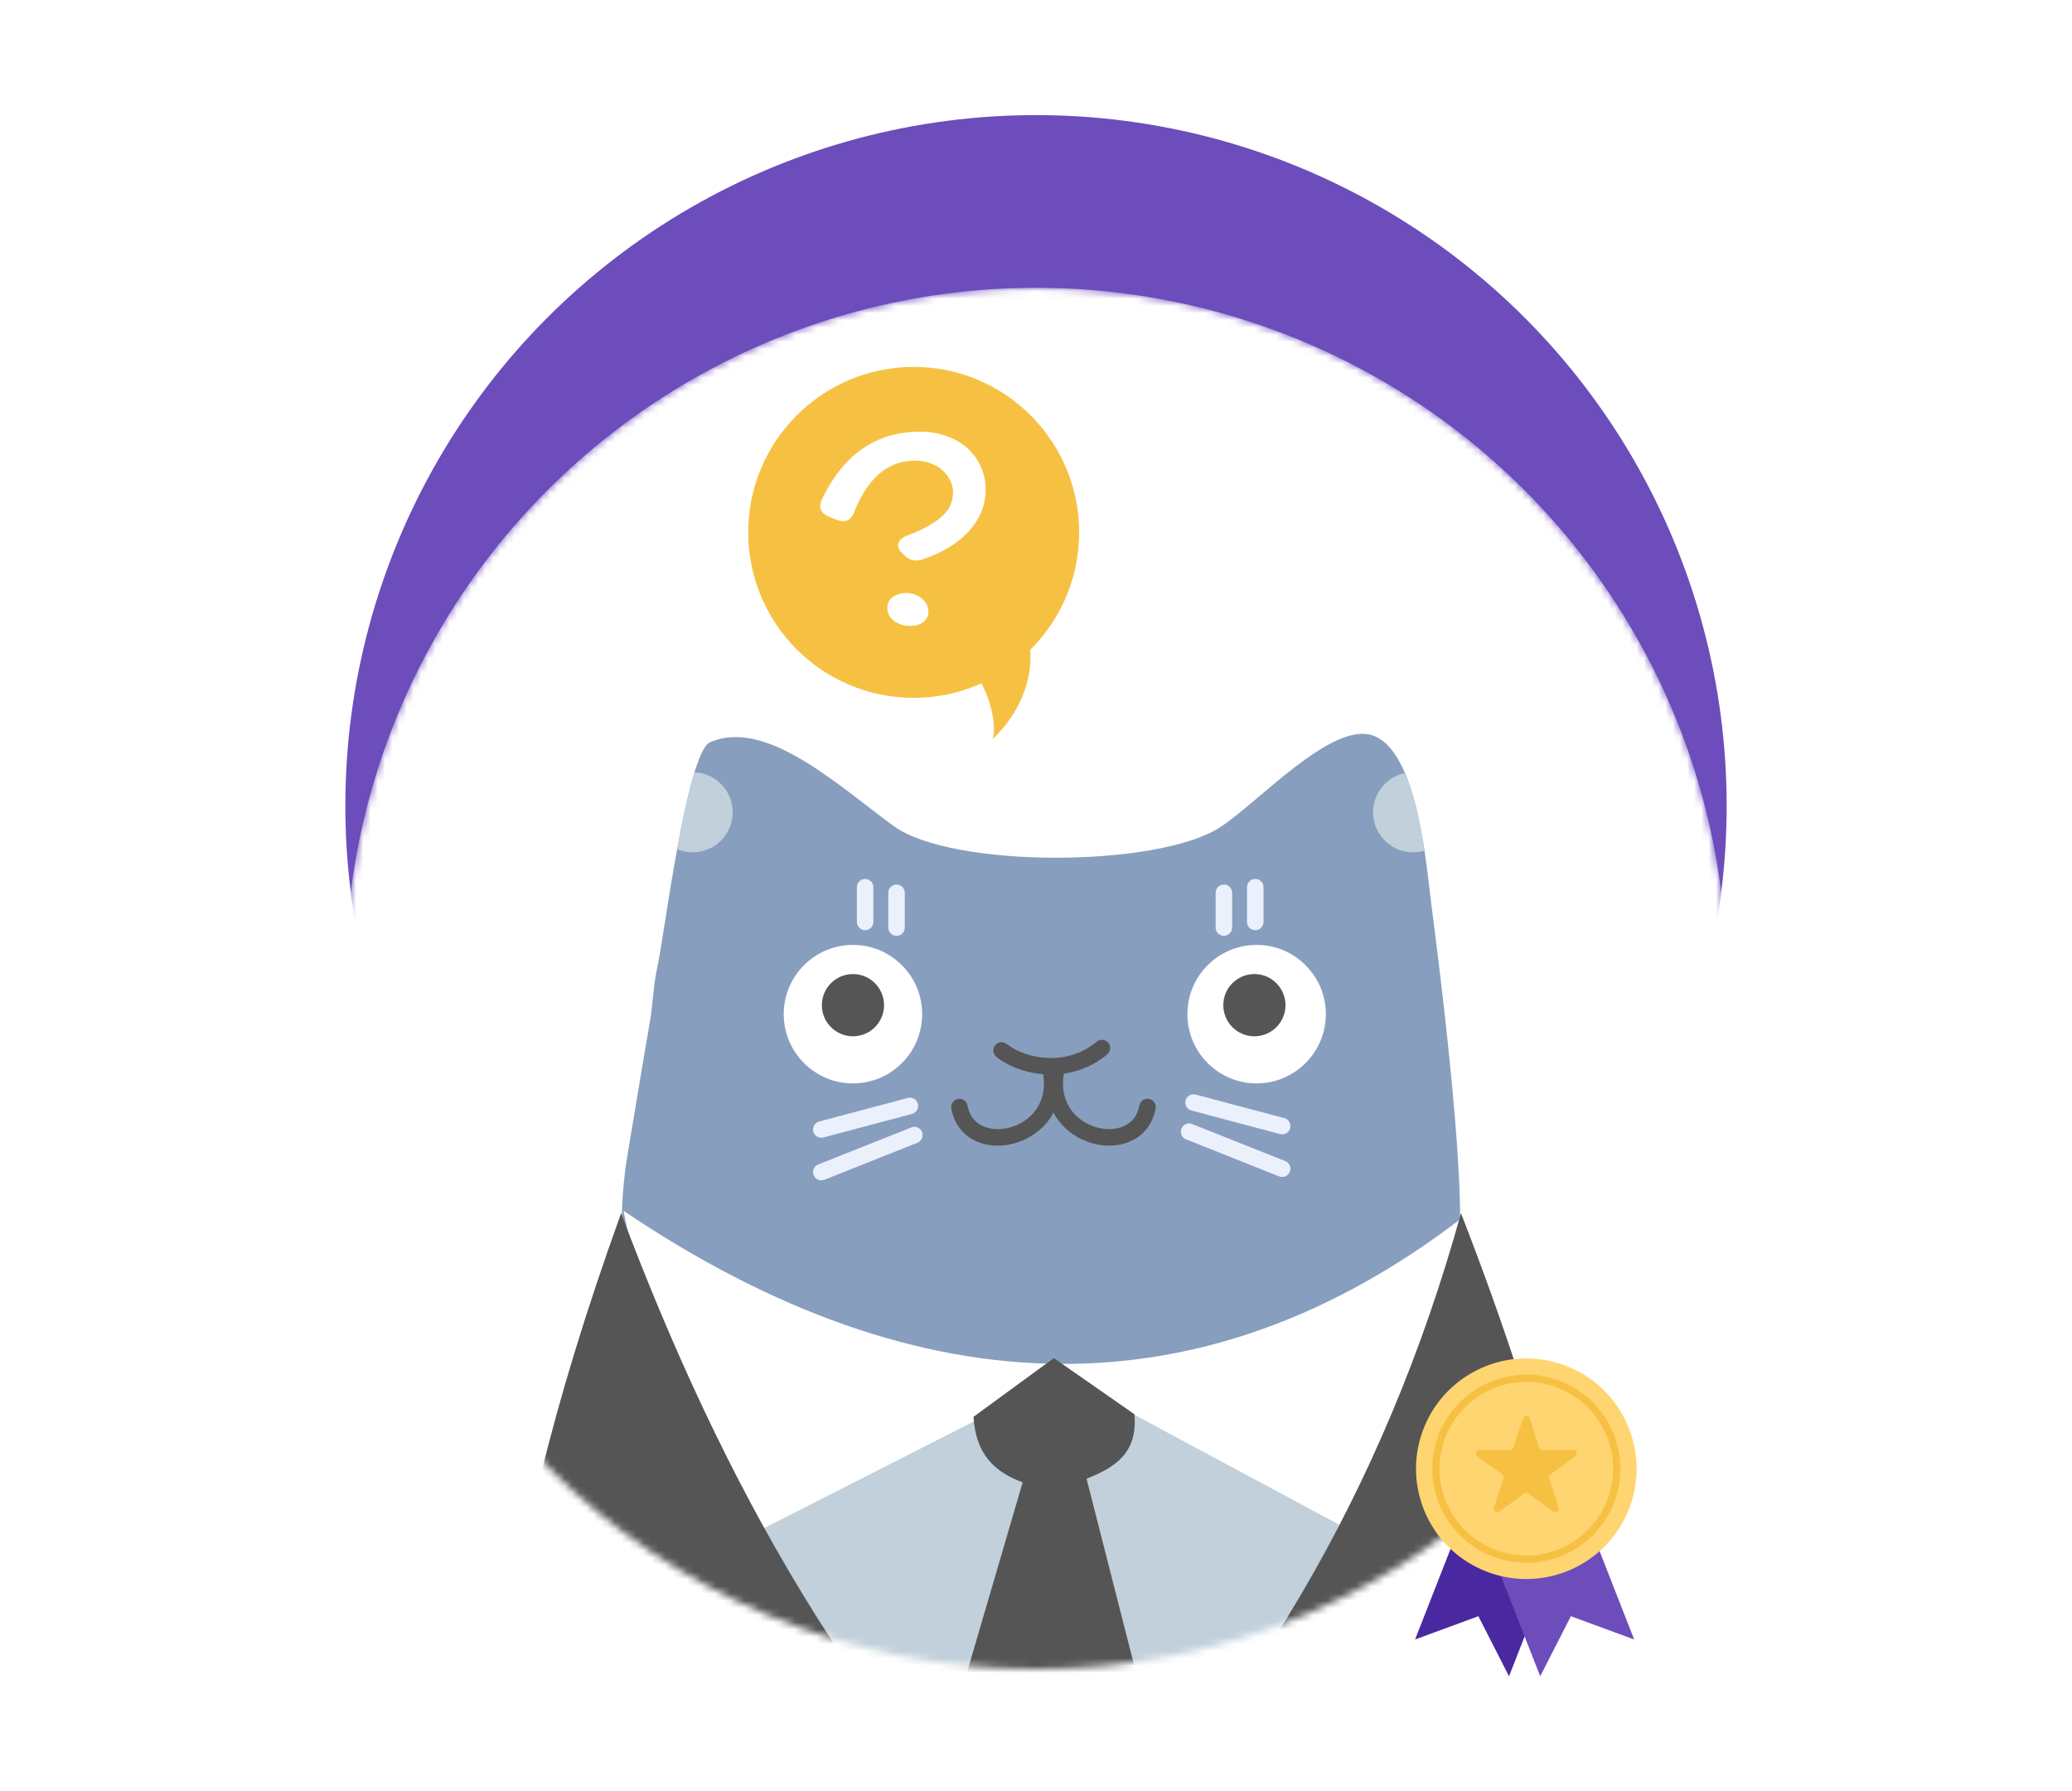
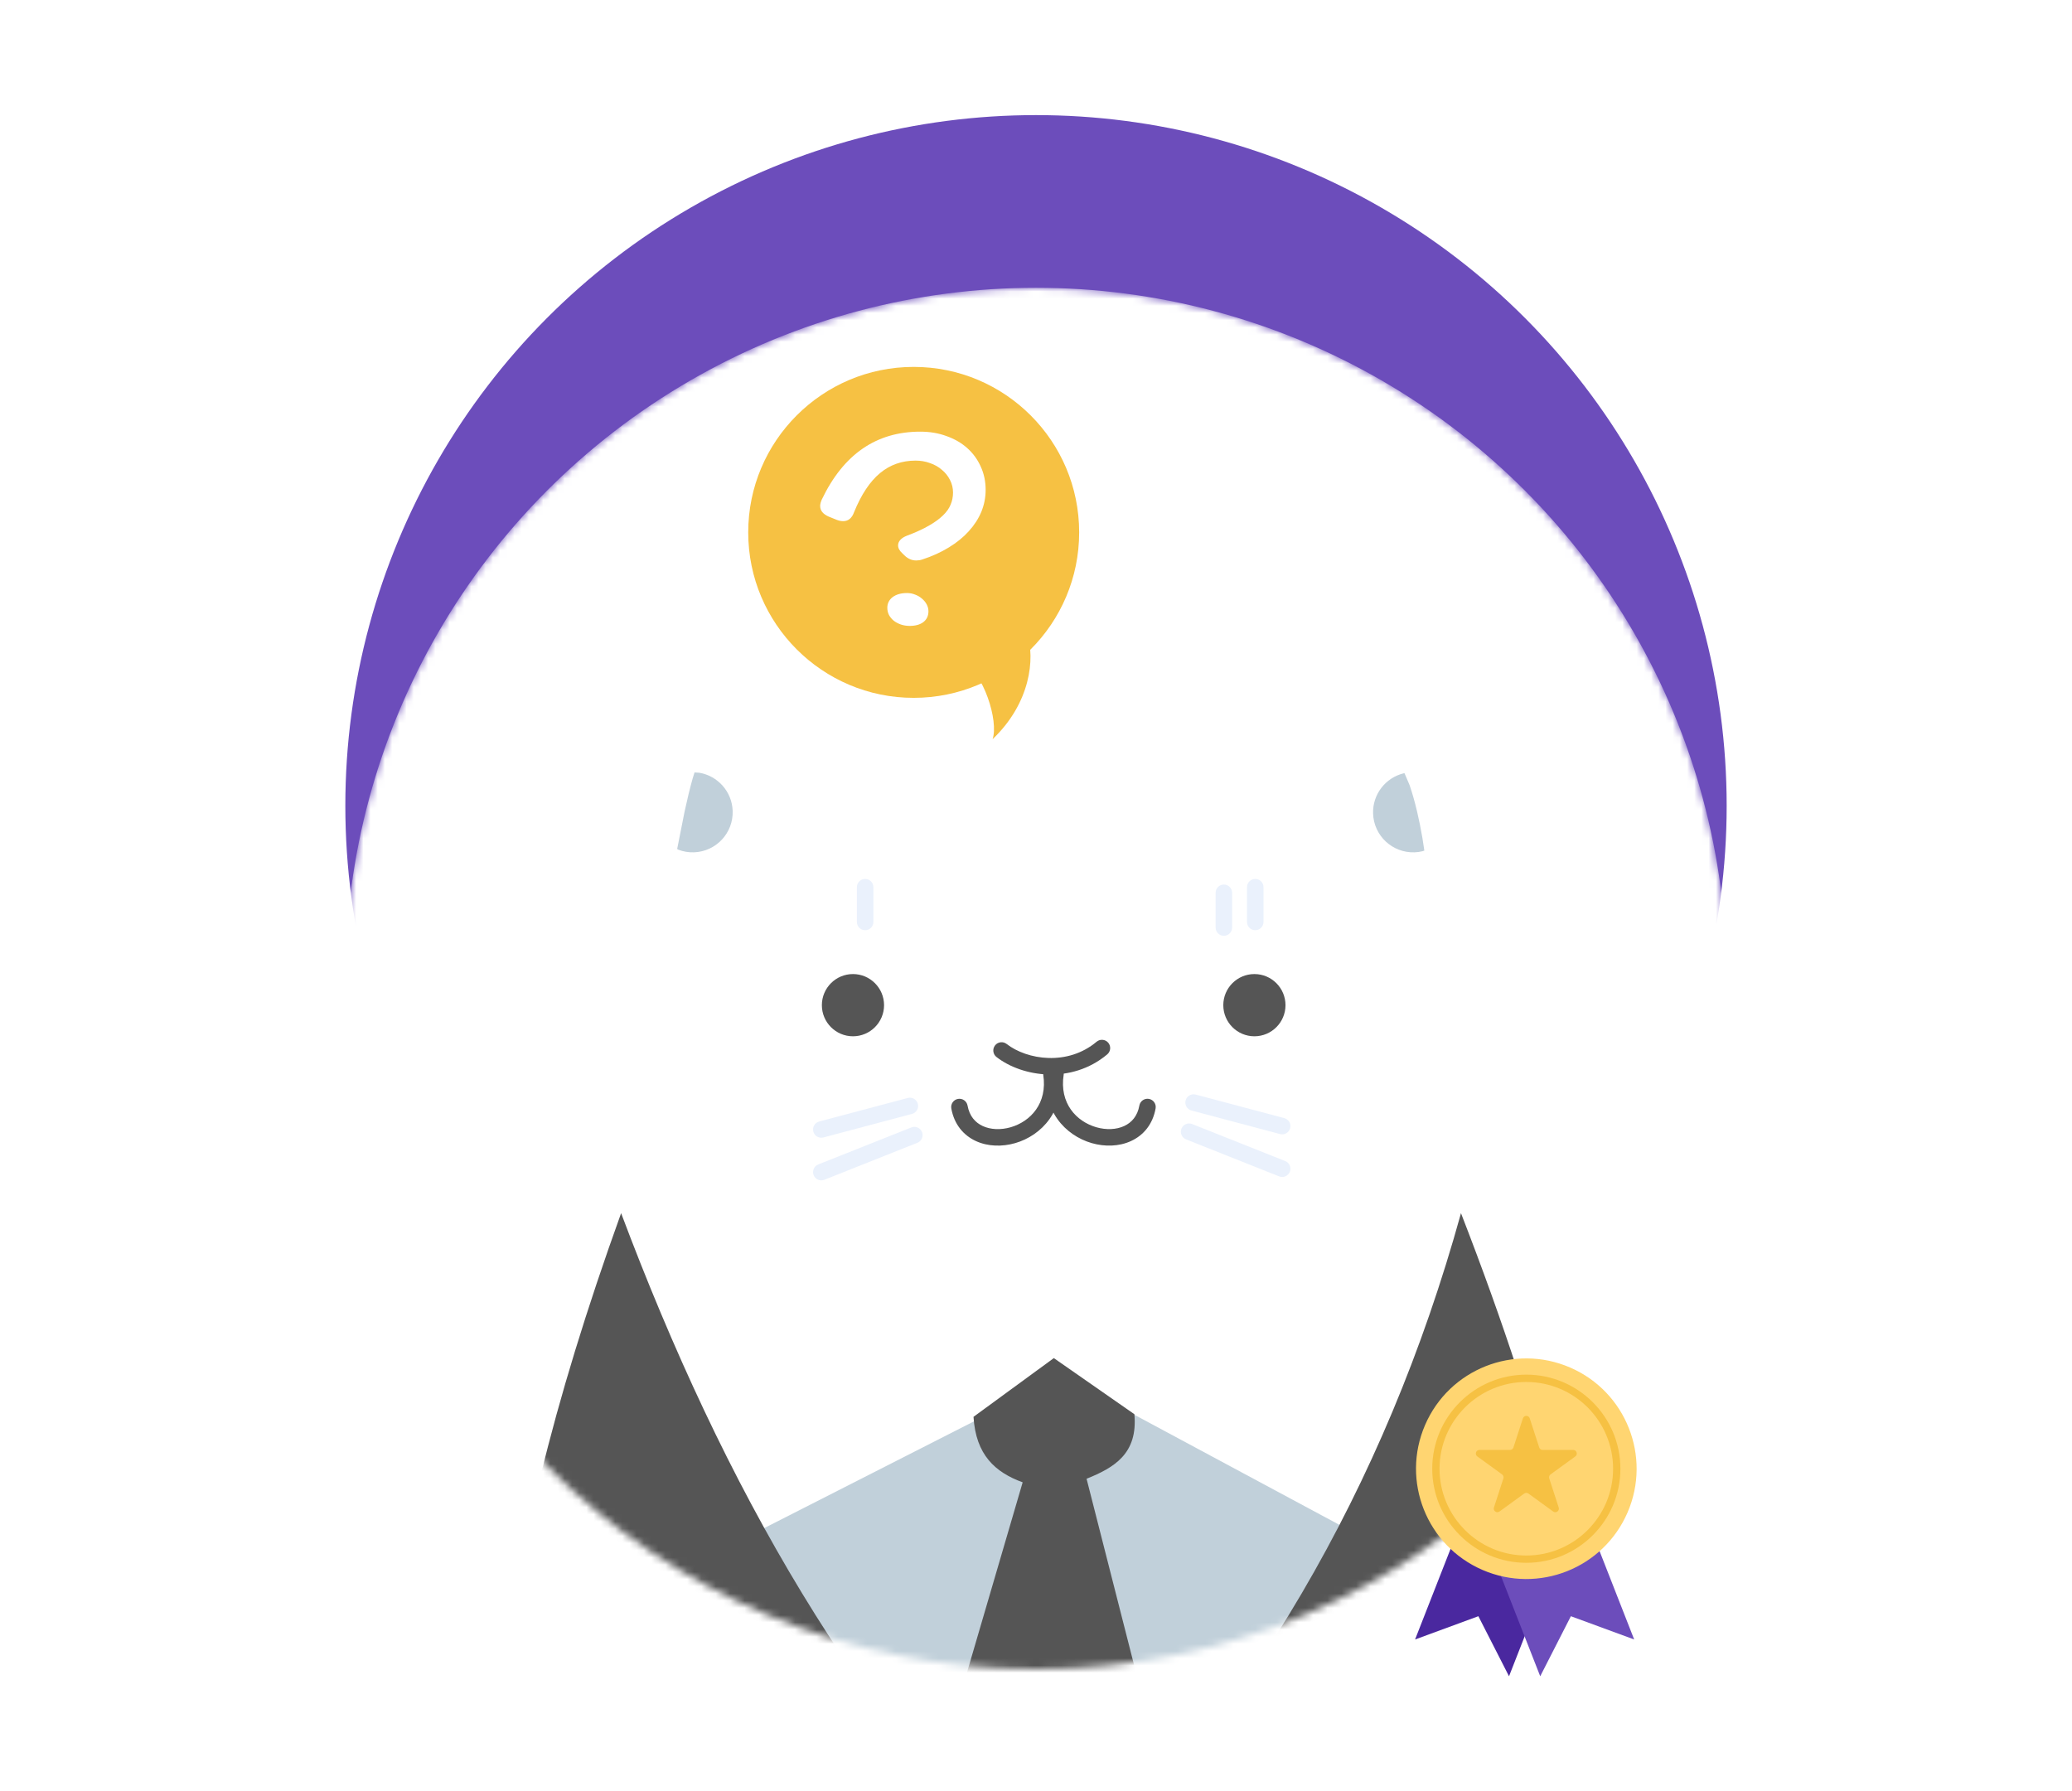
<svg xmlns="http://www.w3.org/2000/svg" width="288" height="249" viewBox="0 0 288 249" fill="none">
  <circle cx="144" cy="112" r="96" fill="#6C4DBB" />
  <g filter="url(#filter0_d)">
    <mask id="mask0" mask-type="alpha" maskUnits="userSpaceOnUse" x="48" y="40" width="192" height="192">
      <circle cx="144" cy="136" r="96" fill="white" />
    </mask>
    <g mask="url(#mask0)">
      <circle cx="144" cy="136" r="96" fill="white" />
-       <path fill-rule="evenodd" clip-rule="evenodd" d="M87.174 160.824C87.576 158.526 89.684 145.593 90.284 142.32C90.763 139.722 90.808 136.823 91.37 134.429C92.194 130.932 95.444 104.624 98.674 103.188C106.481 99.722 116.672 109.334 124.21 114.814C132.356 120.731 160.881 120.583 169.526 115.028C174.834 111.615 184.986 100.356 190.727 102.203C197.052 104.238 198.247 120.313 198.971 125.88C200.076 134.368 204.533 169.232 202.362 175.786C188.564 217.401 135.761 227.69 102.346 201.511C90.647 192.346 95.075 186.827 88.952 175.951C85.156 177.101 86.622 163.976 87.174 160.824Z" fill="#889EBE" />
      <path fill-rule="evenodd" clip-rule="evenodd" d="M94.124 118.007L95.16 112.783C95.521 111.109 95.898 109.545 96.284 108.183L96.539 107.366L97.203 107.411C99.756 107.843 101.744 110.023 101.838 112.71C101.944 115.783 99.536 118.364 96.465 118.47C95.697 118.497 94.96 118.366 94.284 118.107L94.124 118.007Z" fill="#C1D0DA" />
      <path fill-rule="evenodd" clip-rule="evenodd" d="M190.854 113.095C190.76 110.408 192.593 108.096 195.109 107.488L195.219 107.474L195.923 109.121C196.706 111.401 197.279 113.98 197.711 116.48L197.978 118.231L197.729 118.319C197.369 118.407 196.995 118.458 196.612 118.47C193.541 118.576 190.96 116.168 190.854 113.095Z" fill="#C1D0DA" />
      <path fill-rule="evenodd" clip-rule="evenodd" d="M203.104 169.373C167.581 196.561 128.384 196.426 86.665 168.301C95.716 213.69 118.043 248.793 147.381 278.46H147.71C173.592 246.764 194.59 212.461 203.104 169.373Z" fill="white" />
      <path fill-rule="evenodd" clip-rule="evenodd" d="M104.496 213.284L136.921 196.781L157.392 196.501L187.1 212.45C187.577 222.145 185.141 226.444 181.462 235.287C178.502 242.407 173.586 253.007 167.051 256.92C160.492 260.849 153.284 261.803 145.952 261.689C138.811 261.575 130.794 261.612 123.96 259.122C112.24 254.848 105.448 236.257 103.702 223.917C103.127 219.854 106.361 216.936 104.496 213.284Z" fill="#C1D0DA" />
      <path fill-rule="evenodd" clip-rule="evenodd" d="M203.071 168.629C192.463 206.929 173.492 239.006 146.629 265.207C119.215 239.764 100.489 206.301 86.332 168.629C47.58 276.195 82.02 299.835 145.201 294.572C197.746 300.377 251.042 292.037 203.071 168.629Z" fill="#555555" />
      <path fill-rule="evenodd" clip-rule="evenodd" d="M135.313 196.938L146.478 188.774L157.674 196.573C158.18 202.07 154.862 204.003 151.029 205.546L162.696 251.287L146.456 267.443L128.468 252.755L142.147 206.04C138.316 204.645 135.637 202.225 135.313 196.938Z" fill="#555555" />
-       <path fill-rule="evenodd" clip-rule="evenodd" d="M118.556 131.34C123.865 131.34 128.178 135.655 128.178 140.966C128.178 146.278 123.865 150.592 118.556 150.592C113.246 150.592 108.934 146.278 108.934 140.966C108.934 135.655 113.246 131.34 118.556 131.34Z" fill="white" />
+       <path fill-rule="evenodd" clip-rule="evenodd" d="M118.556 131.34C123.865 131.34 128.178 135.655 128.178 140.966C113.246 150.592 108.934 146.278 108.934 140.966C108.934 135.655 113.246 131.34 118.556 131.34Z" fill="white" />
      <path fill-rule="evenodd" clip-rule="evenodd" d="M174.665 131.34C179.974 131.34 184.287 135.655 184.287 140.966C184.287 146.278 179.974 150.592 174.665 150.592C169.355 150.592 165.043 146.278 165.043 140.966C165.043 135.655 169.355 131.34 174.665 131.34Z" fill="white" />
      <path fill-rule="evenodd" clip-rule="evenodd" d="M118.558 135.393C120.944 135.393 122.881 137.332 122.881 139.718C122.881 142.104 120.944 144.043 118.558 144.043C116.173 144.043 114.236 142.104 114.236 139.718C114.236 137.332 116.173 135.393 118.558 135.393Z" fill="#555555" />
      <path fill-rule="evenodd" clip-rule="evenodd" d="M174.356 135.393C176.742 135.393 178.679 137.332 178.679 139.718C178.679 142.104 176.742 144.043 174.356 144.043C171.971 144.043 170.034 142.104 170.034 139.718C170.034 137.332 171.971 135.393 174.356 135.393Z" fill="#555555" />
      <path fill-rule="evenodd" clip-rule="evenodd" d="M145.687 149.35C142.942 149.273 140.334 148.341 138.507 146.922C138.008 146.532 137.918 145.811 138.306 145.311C138.695 144.811 139.417 144.722 139.916 145.109C141.325 146.206 143.452 146.991 145.752 147.058C148.038 147.124 150.429 146.477 152.425 144.799C152.911 144.391 153.635 144.455 154.042 144.938C154.45 145.423 154.387 146.147 153.904 146.555C151.414 148.649 148.447 149.43 145.687 149.35Z" fill="#555555" />
      <path fill-rule="evenodd" clip-rule="evenodd" d="M151.747 158.891C148.066 157.828 144.755 154.319 145.583 149.02C145.681 148.394 146.266 147.966 146.892 148.064C147.518 148.161 147.946 148.747 147.848 149.373C147.224 153.375 149.63 155.891 152.383 156.686C153.773 157.086 155.176 157.015 156.255 156.517C157.295 156.038 158.104 155.137 158.367 153.671C158.479 153.047 159.075 152.633 159.699 152.745C160.323 152.857 160.736 153.453 160.624 154.077C160.227 156.293 158.924 157.812 157.217 158.599C155.549 159.37 153.567 159.415 151.747 158.891Z" fill="#555555" />
      <path fill-rule="evenodd" clip-rule="evenodd" d="M135.636 158.601C133.93 157.814 132.627 156.295 132.229 154.079C132.117 153.455 132.531 152.859 133.155 152.747C133.779 152.635 134.374 153.049 134.486 153.673C134.749 155.139 135.559 156.04 136.599 156.519C137.677 157.017 139.08 157.088 140.471 156.689C143.213 155.897 145.629 153.388 145.005 149.375C144.908 148.749 145.336 148.164 145.962 148.066C146.588 147.968 147.173 148.396 147.271 149.022C148.099 154.332 144.775 157.835 141.107 158.893C139.286 159.417 137.304 159.372 135.636 158.601Z" fill="#555555" />
      <path fill-rule="evenodd" clip-rule="evenodd" d="M177.923 157.635L165.609 154.36C164.998 154.197 164.633 153.569 164.796 152.957C164.959 152.346 165.587 151.981 166.199 152.144L178.512 155.418C179.124 155.581 179.489 156.209 179.325 156.821C179.162 157.433 178.534 157.798 177.923 157.635Z" fill="#EAF1FC" />
      <path fill-rule="evenodd" clip-rule="evenodd" d="M177.795 163.517L164.857 158.371C164.268 158.136 163.981 157.469 164.215 156.882C164.449 156.293 165.116 156.005 165.703 156.24L178.641 161.386C179.23 161.621 179.517 162.287 179.283 162.875C179.048 163.464 178.382 163.751 177.795 163.517Z" fill="#EAF1FC" />
      <path fill-rule="evenodd" clip-rule="evenodd" d="M113.049 157.292C112.886 156.68 113.251 156.052 113.863 155.889L126.174 152.616C126.786 152.453 127.414 152.818 127.577 153.43C127.74 154.042 127.375 154.67 126.763 154.833L114.452 158.105C113.84 158.269 113.212 157.904 113.049 157.292Z" fill="#EAF1FC" />
      <path fill-rule="evenodd" clip-rule="evenodd" d="M113.092 163.346C112.857 162.759 113.145 162.092 113.734 161.857L126.669 156.713C127.257 156.479 127.923 156.766 128.158 157.355C128.392 157.943 128.105 158.609 127.516 158.844L114.58 163.988C113.993 164.223 113.326 163.935 113.092 163.346Z" fill="#EAF1FC" />
      <path fill-rule="evenodd" clip-rule="evenodd" d="M168.966 128.928V124.096C168.966 123.464 169.48 122.95 170.114 122.95C170.746 122.95 171.26 123.464 171.26 124.096V128.928C171.26 129.562 170.746 130.076 170.114 130.076C169.48 130.076 168.966 129.562 168.966 128.928Z" fill="#EAF1FC" />
      <path fill-rule="evenodd" clip-rule="evenodd" d="M173.329 128.149V123.317C173.329 122.685 173.843 122.171 174.477 122.171C175.109 122.171 175.623 122.685 175.623 123.317V128.149C175.623 128.784 175.109 129.297 174.477 129.297C173.843 129.297 173.329 128.784 173.329 128.149Z" fill="#EAF1FC" />
-       <path fill-rule="evenodd" clip-rule="evenodd" d="M123.468 128.93V124.098C123.468 123.465 123.982 122.952 124.616 122.952C125.248 122.952 125.762 123.465 125.762 124.098V128.93C125.762 129.564 125.248 130.078 124.616 130.078C123.982 130.078 123.468 129.564 123.468 128.93Z" fill="#EAF1FC" />
      <path fill-rule="evenodd" clip-rule="evenodd" d="M119.104 128.151V123.319C119.104 122.687 119.618 122.173 120.252 122.173C120.885 122.173 121.398 122.687 121.398 123.319V128.151C121.398 128.786 120.885 129.299 120.252 129.299C119.618 129.299 119.104 128.786 119.104 128.151Z" fill="#EAF1FC" />
      <path fill-rule="evenodd" clip-rule="evenodd" d="M127 51C114.305 51 104 61.305 104 74C104 86.695 114.305 97 127 97C139.695 97 150 86.695 150 74C150 61.305 139.695 51 127 51Z" fill="#F6C143" />
      <path fill-rule="evenodd" clip-rule="evenodd" d="M133.816 91.928C136.709 93.526 138.835 100.211 137.966 102.746C143.201 97.772 143.909 91.573 142.769 88.087C141.947 88.065 135.132 91.278 133.816 91.928Z" fill="#F6C143" />
      <path d="M126.438 87C126.006 87 125.597 86.934 125.21 86.803C124.838 86.672 124.51 86.497 124.227 86.278C123.944 86.045 123.721 85.776 123.557 85.47C123.408 85.164 123.334 84.836 123.334 84.486C123.334 83.874 123.58 83.378 124.071 82.999C124.577 82.62 125.247 82.431 126.081 82.431C126.468 82.431 126.84 82.504 127.197 82.649C127.554 82.781 127.867 82.963 128.135 83.196C128.418 83.429 128.641 83.699 128.805 84.005C128.969 84.311 129.05 84.632 129.05 84.967C129.05 85.608 128.812 86.111 128.336 86.475C127.874 86.825 127.242 87 126.438 87ZM118.712 71.194C118.414 72.024 117.908 72.44 117.193 72.44C116.91 72.44 116.62 72.381 116.322 72.265L115.183 71.806C114.394 71.456 114 70.968 114 70.341C114 70.079 114.074 69.78 114.223 69.445C117.23 63.148 121.793 60 127.912 60C129.237 60 130.45 60.204 131.551 60.612C132.668 61.006 133.628 61.559 134.432 62.274C135.236 62.988 135.861 63.84 136.308 64.832C136.769 65.823 137 66.909 137 68.089C137 69.153 136.799 70.173 136.397 71.15C135.995 72.112 135.415 73.008 134.655 73.839C133.911 74.67 132.988 75.42 131.886 76.091C130.8 76.761 129.564 77.322 128.18 77.774C127.912 77.862 127.636 77.905 127.353 77.905C126.743 77.905 126.192 77.665 125.701 77.184L125.433 76.921C125.031 76.557 124.83 76.185 124.83 75.806C124.83 75.53 124.934 75.275 125.143 75.041C125.351 74.808 125.664 74.611 126.081 74.451C127.286 73.999 128.291 73.54 129.095 73.074C129.914 72.607 130.569 72.134 131.06 71.653C131.566 71.172 131.924 70.669 132.132 70.144C132.355 69.619 132.467 69.058 132.467 68.461C132.467 67.834 132.326 67.251 132.043 66.712C131.775 66.172 131.403 65.706 130.926 65.313C130.465 64.904 129.914 64.591 129.274 64.373C128.649 64.139 127.979 64.023 127.264 64.023C125.359 64.023 123.706 64.606 122.307 65.772C120.907 66.938 119.709 68.745 118.712 71.194Z" fill="white" />
    </g>
  </g>
  <path d="M207.728 199.701L196.689 227.886L205.488 224.652L209.748 233L220.786 204.815L207.728 199.701Z" fill="#4A289F" />
  <path d="M216.107 199.701L227.145 227.886L218.346 224.652L214.084 233L203.049 204.815L216.107 199.701Z" fill="#6C4DBB" />
  <path d="M226.224 210.231C229.582 202.46 226.003 193.437 218.232 190.08C210.46 186.722 201.437 190.3 198.08 198.072C194.722 205.844 198.3 214.866 206.072 218.224C213.844 221.582 222.867 218.003 226.224 210.231Z" fill="#FFD571" />
  <path d="M212.153 217.228C204.942 217.228 199.076 211.363 199.076 204.152C199.076 196.941 204.942 191.075 212.153 191.075C219.364 191.075 225.229 196.941 225.229 204.152C225.229 211.363 219.364 217.228 212.153 217.228ZM212.153 192.093C205.501 192.093 200.091 197.505 200.091 204.154C200.091 210.806 205.503 216.216 212.153 216.216C218.804 216.216 224.214 210.803 224.214 204.154C224.214 197.502 218.804 192.093 212.153 192.093Z" fill="#F6C143" />
  <path d="M211.677 197.149C211.827 196.688 212.479 196.688 212.628 197.149L213.942 201.192C214.009 201.398 214.201 201.538 214.418 201.538H218.668C219.153 201.538 219.354 202.158 218.962 202.443L215.522 204.94C215.347 205.068 215.273 205.294 215.34 205.5L216.654 209.54C216.804 210.001 216.276 210.384 215.884 210.099L212.447 207.602C212.271 207.474 212.034 207.474 211.859 207.602L208.421 210.099C208.029 210.384 207.502 210.001 207.651 209.54L208.965 205.5C209.032 205.294 208.959 205.068 208.783 204.94L205.343 202.443C204.951 202.158 205.153 201.538 205.637 201.538H209.888C210.104 201.538 210.296 201.398 210.363 201.192L211.677 197.149Z" fill="#F6C143" />
  <defs>
    <filter id="filter0_d" x="44" y="36" width="200" height="200" filterUnits="userSpaceOnUse" color-interpolation-filters="sRGB">
      <feFlood flood-opacity="0" result="BackgroundImageFix" />
      <feColorMatrix in="SourceAlpha" type="matrix" values="0 0 0 0 0 0 0 0 0 0 0 0 0 0 0 0 0 0 127 0" />
      <feOffset />
      <feGaussianBlur stdDeviation="2" />
      <feColorMatrix type="matrix" values="0 0 0 0 0 0 0 0 0 0 0 0 0 0 0 0 0 0 0.2 0" />
      <feBlend mode="normal" in2="BackgroundImageFix" result="effect1_dropShadow" />
      <feBlend mode="normal" in="SourceGraphic" in2="effect1_dropShadow" result="shape" />
    </filter>
  </defs>
</svg>